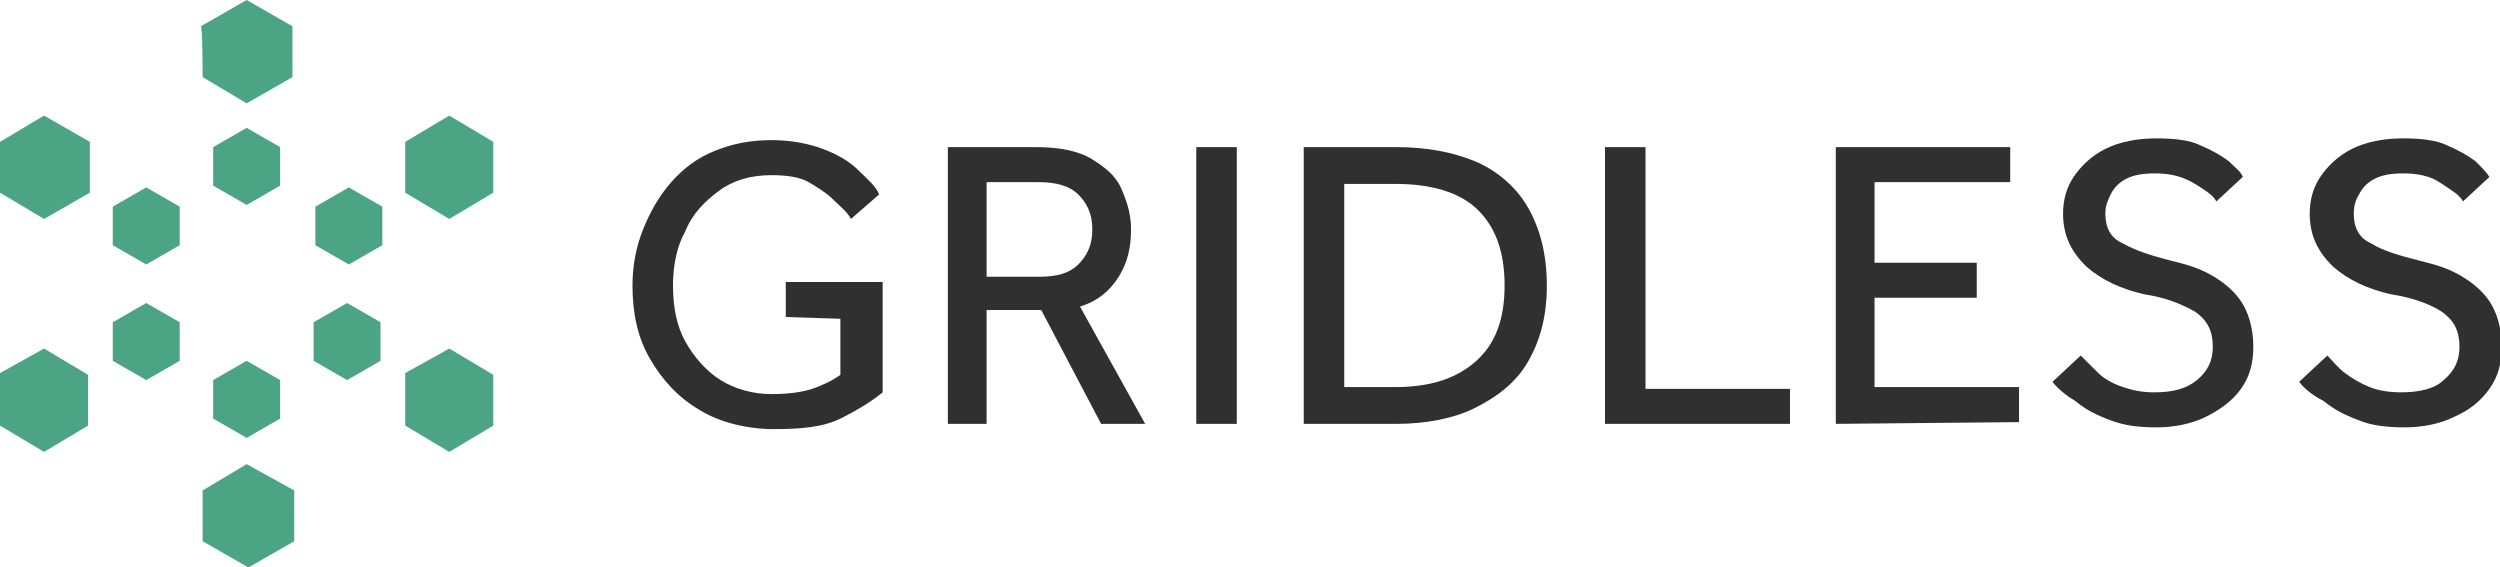
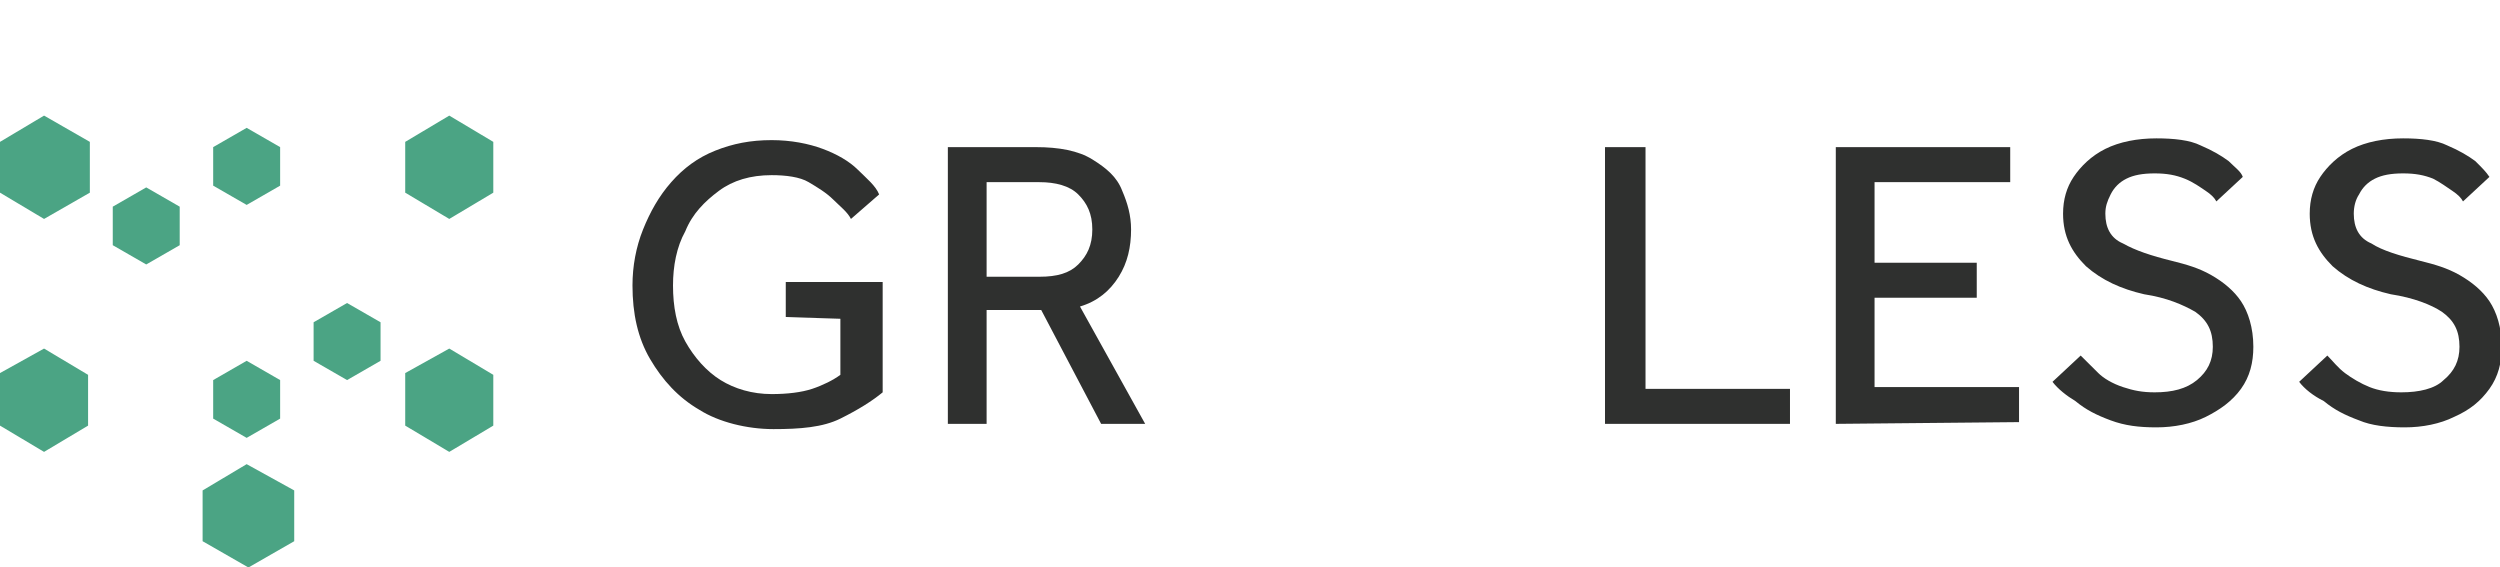
<svg xmlns="http://www.w3.org/2000/svg" width="163" height="37" viewBox="0 0 163 37" fill="none">
  <g clip-path="url(#clip0_9520_35972)">
    <path d="M51.232 20.67V18.386H57.55V25.58C56.861 26.151 55.942 26.722 54.793 27.293C53.644 27.864 52.151 27.978 50.428 27.978C48.705 27.978 46.867 27.521 45.603 26.722C44.225 25.923 43.191 24.781 42.387 23.41C41.583 22.04 41.238 20.441 41.238 18.614C41.238 17.358 41.468 16.102 41.928 14.96C42.387 13.818 42.961 12.79 43.765 11.877C44.569 10.963 45.489 10.278 46.637 9.821C47.786 9.364 48.934 9.136 50.313 9.136C51.577 9.136 52.725 9.364 53.644 9.707C54.563 10.049 55.367 10.506 55.942 11.077C56.516 11.648 57.09 12.105 57.32 12.676L55.482 14.275C55.252 13.818 54.793 13.475 54.333 13.018C53.874 12.562 53.3 12.219 52.725 11.877C52.151 11.534 51.232 11.42 50.313 11.42C48.934 11.42 47.786 11.762 46.867 12.447C45.948 13.133 45.144 13.932 44.684 15.074C44.11 16.102 43.88 17.358 43.88 18.614C43.88 19.985 44.11 21.241 44.684 22.268C45.259 23.296 46.063 24.21 46.982 24.781C47.901 25.352 49.049 25.694 50.313 25.694C51.347 25.694 52.266 25.58 52.955 25.352C53.644 25.123 54.333 24.781 54.793 24.438V20.784L51.232 20.67Z" fill="#2F302F" />
    <path d="M61.8 27.636V9.593H67.543C69.037 9.593 70.3 9.821 71.219 10.392C72.138 10.963 72.827 11.534 73.172 12.448C73.516 13.247 73.746 14.046 73.746 14.96C73.746 16.102 73.516 17.13 72.942 18.043C72.368 18.957 71.564 19.642 70.415 19.985L74.665 27.636H71.793L67.888 20.213H64.327V27.636H61.8ZM64.327 18.043H67.773C68.922 18.043 69.726 17.815 70.3 17.244C70.874 16.673 71.219 15.988 71.219 14.96C71.219 13.932 70.874 13.247 70.3 12.676C69.726 12.105 68.807 11.877 67.773 11.877H64.327V18.043Z" fill="#2F302F" />
-     <path d="M77.997 27.636V9.593H80.639V27.636H77.997Z" fill="#2F302F" />
-     <path d="M85.003 27.636V9.593H91.091C93.044 9.593 94.767 9.935 96.146 10.506C97.524 11.077 98.788 12.105 99.592 13.476C100.396 14.846 100.855 16.559 100.855 18.614C100.855 20.67 100.396 22.269 99.592 23.639C98.788 25.009 97.524 25.923 96.146 26.608C94.767 27.293 92.929 27.636 91.091 27.636H85.003ZM87.645 25.238H90.977C93.274 25.238 94.997 24.667 96.261 23.525C97.524 22.383 98.099 20.784 98.099 18.614C98.099 16.445 97.524 14.846 96.376 13.704C95.227 12.562 93.389 11.991 90.977 11.991H87.645V25.238Z" fill="#2F302F" />
    <path d="M104.646 27.636V9.593H107.288V25.352H116.707V27.636C116.592 27.636 104.646 27.636 104.646 27.636Z" fill="#2F302F" />
    <path d="M119.694 27.636V9.593H131.066V11.877H122.221V17.13H128.884V19.414H122.221V25.238H131.641V27.522L119.694 27.636Z" fill="#2F302F" />
    <path d="M133.823 24.895L135.661 23.182C136.006 23.525 136.465 23.981 136.81 24.324C137.154 24.666 137.729 25.009 138.418 25.238C139.107 25.466 139.682 25.58 140.486 25.58C141.634 25.58 142.553 25.352 143.243 24.781C143.932 24.21 144.276 23.525 144.276 22.611C144.276 21.583 143.932 20.898 143.128 20.327C142.324 19.87 141.29 19.413 139.796 19.185C138.303 18.843 137.04 18.271 136.006 17.358C135.087 16.444 134.512 15.416 134.512 13.932C134.512 13.018 134.742 12.219 135.202 11.534C135.661 10.849 136.35 10.164 137.269 9.707C138.188 9.25 139.337 9.021 140.601 9.021C141.749 9.021 142.783 9.136 143.472 9.478C144.276 9.821 144.851 10.164 145.31 10.506C145.77 10.963 146.114 11.191 146.229 11.534L144.506 13.133C144.391 12.904 144.162 12.676 143.817 12.447C143.472 12.219 143.013 11.876 142.438 11.648C141.864 11.42 141.29 11.305 140.486 11.305C139.682 11.305 139.107 11.42 138.648 11.648C138.188 11.876 137.844 12.219 137.614 12.676C137.384 13.133 137.269 13.475 137.269 13.932C137.269 14.846 137.614 15.531 138.418 15.873C139.222 16.33 140.256 16.673 141.634 17.015C142.553 17.244 143.357 17.472 144.162 17.929C144.966 18.386 145.655 18.957 146.114 19.642C146.574 20.327 146.918 21.355 146.918 22.611C146.918 23.639 146.689 24.552 146.114 25.352C145.54 26.151 144.736 26.722 143.817 27.179C142.898 27.636 141.749 27.864 140.601 27.864C139.452 27.864 138.533 27.75 137.614 27.407C136.695 27.065 136.006 26.722 135.317 26.151C134.742 25.808 134.168 25.352 133.823 24.895Z" fill="#2F302F" />
    <path d="M149.905 24.895L151.743 23.182C152.087 23.525 152.432 23.981 152.891 24.324C153.351 24.666 153.925 25.009 154.5 25.238C155.074 25.466 155.763 25.58 156.567 25.58C157.716 25.58 158.75 25.352 159.324 24.781C160.013 24.21 160.358 23.525 160.358 22.611C160.358 21.583 160.013 20.898 159.209 20.327C158.52 19.87 157.371 19.413 155.878 19.185C154.385 18.843 153.121 18.271 152.087 17.358C151.168 16.444 150.594 15.416 150.594 13.932C150.594 13.018 150.824 12.219 151.283 11.534C151.743 10.849 152.432 10.164 153.351 9.707C154.27 9.25 155.419 9.021 156.682 9.021C157.831 9.021 158.865 9.136 159.554 9.478C160.358 9.821 160.932 10.164 161.392 10.506C161.851 10.963 162.081 11.191 162.311 11.534L160.588 13.133C160.473 12.904 160.243 12.676 159.898 12.447C159.554 12.219 159.094 11.876 158.635 11.648C158.061 11.42 157.486 11.305 156.682 11.305C155.878 11.305 155.304 11.42 154.844 11.648C154.385 11.876 154.04 12.219 153.81 12.676C153.581 13.018 153.466 13.475 153.466 13.932C153.466 14.846 153.81 15.531 154.614 15.873C155.304 16.33 156.452 16.673 157.831 17.015C158.75 17.244 159.554 17.472 160.358 17.929C161.162 18.386 161.851 18.957 162.311 19.642C162.77 20.327 163.115 21.355 163.115 22.611C163.115 23.639 162.885 24.552 162.311 25.352C161.736 26.151 161.047 26.722 160.013 27.179C159.094 27.636 157.946 27.864 156.797 27.864C155.648 27.864 154.614 27.75 153.81 27.407C152.891 27.065 152.202 26.722 151.513 26.151C150.824 25.808 150.249 25.352 149.905 24.895Z" fill="#2F302F" />
-     <path d="M13.21 5.025L16.082 6.738L19.068 5.025V1.713L16.082 0L13.095 1.713C13.21 1.713 13.21 5.025 13.21 5.025Z" fill="#4BA484" />
    <path d="M0 12.562L2.872 14.275L5.858 12.562V9.25L2.872 7.537L0 9.25V12.562Z" fill="#4BA484" />
    <path d="M0 27.75L2.872 29.463L5.743 27.75V24.439L2.872 22.726L0 24.324V27.75Z" fill="#4BA484" />
    <path d="M13.21 35.287L16.197 37L19.183 35.287V31.976L16.082 30.263L13.21 31.976V35.287Z" fill="#4BA484" />
    <path d="M26.42 27.75L29.292 29.463L32.163 27.75V24.439L29.292 22.726L26.42 24.324V27.75Z" fill="#4BA484" />
    <path d="M26.42 12.562L29.292 14.275L32.163 12.562V9.25L29.292 7.537L26.42 9.25V12.562Z" fill="#4BA484" />
    <path d="M13.899 12.104L16.082 13.361L18.265 12.104V9.592L16.082 8.336L13.899 9.592V12.104Z" fill="#4BA484" />
-     <path d="M20.561 15.987L22.744 17.243L24.927 15.987V13.475L22.744 12.219L20.561 13.475V15.987Z" fill="#4BA484" />
    <path d="M20.447 23.524L22.629 24.781L24.812 23.524V21.012L22.629 19.756L20.447 21.012V23.524Z" fill="#4BA484" />
    <path d="M13.899 27.293L16.082 28.549L18.265 27.293V24.781L16.082 23.524L13.899 24.781V27.293Z" fill="#4BA484" />
-     <path d="M7.352 23.524L9.534 24.781L11.717 23.524V21.012L9.534 19.756L7.352 21.012V23.524Z" fill="#4BA484" />
    <path d="M7.352 15.987L9.534 17.243L11.717 15.987V13.475L9.534 12.219L7.352 13.475V15.987Z" fill="#4BA484" />
  </g>
  <defs>
    <clipPath id="clip0_9520_35972">
      <rect width="163" height="37" fill="white" />
    </clipPath>
  </defs>
</svg>